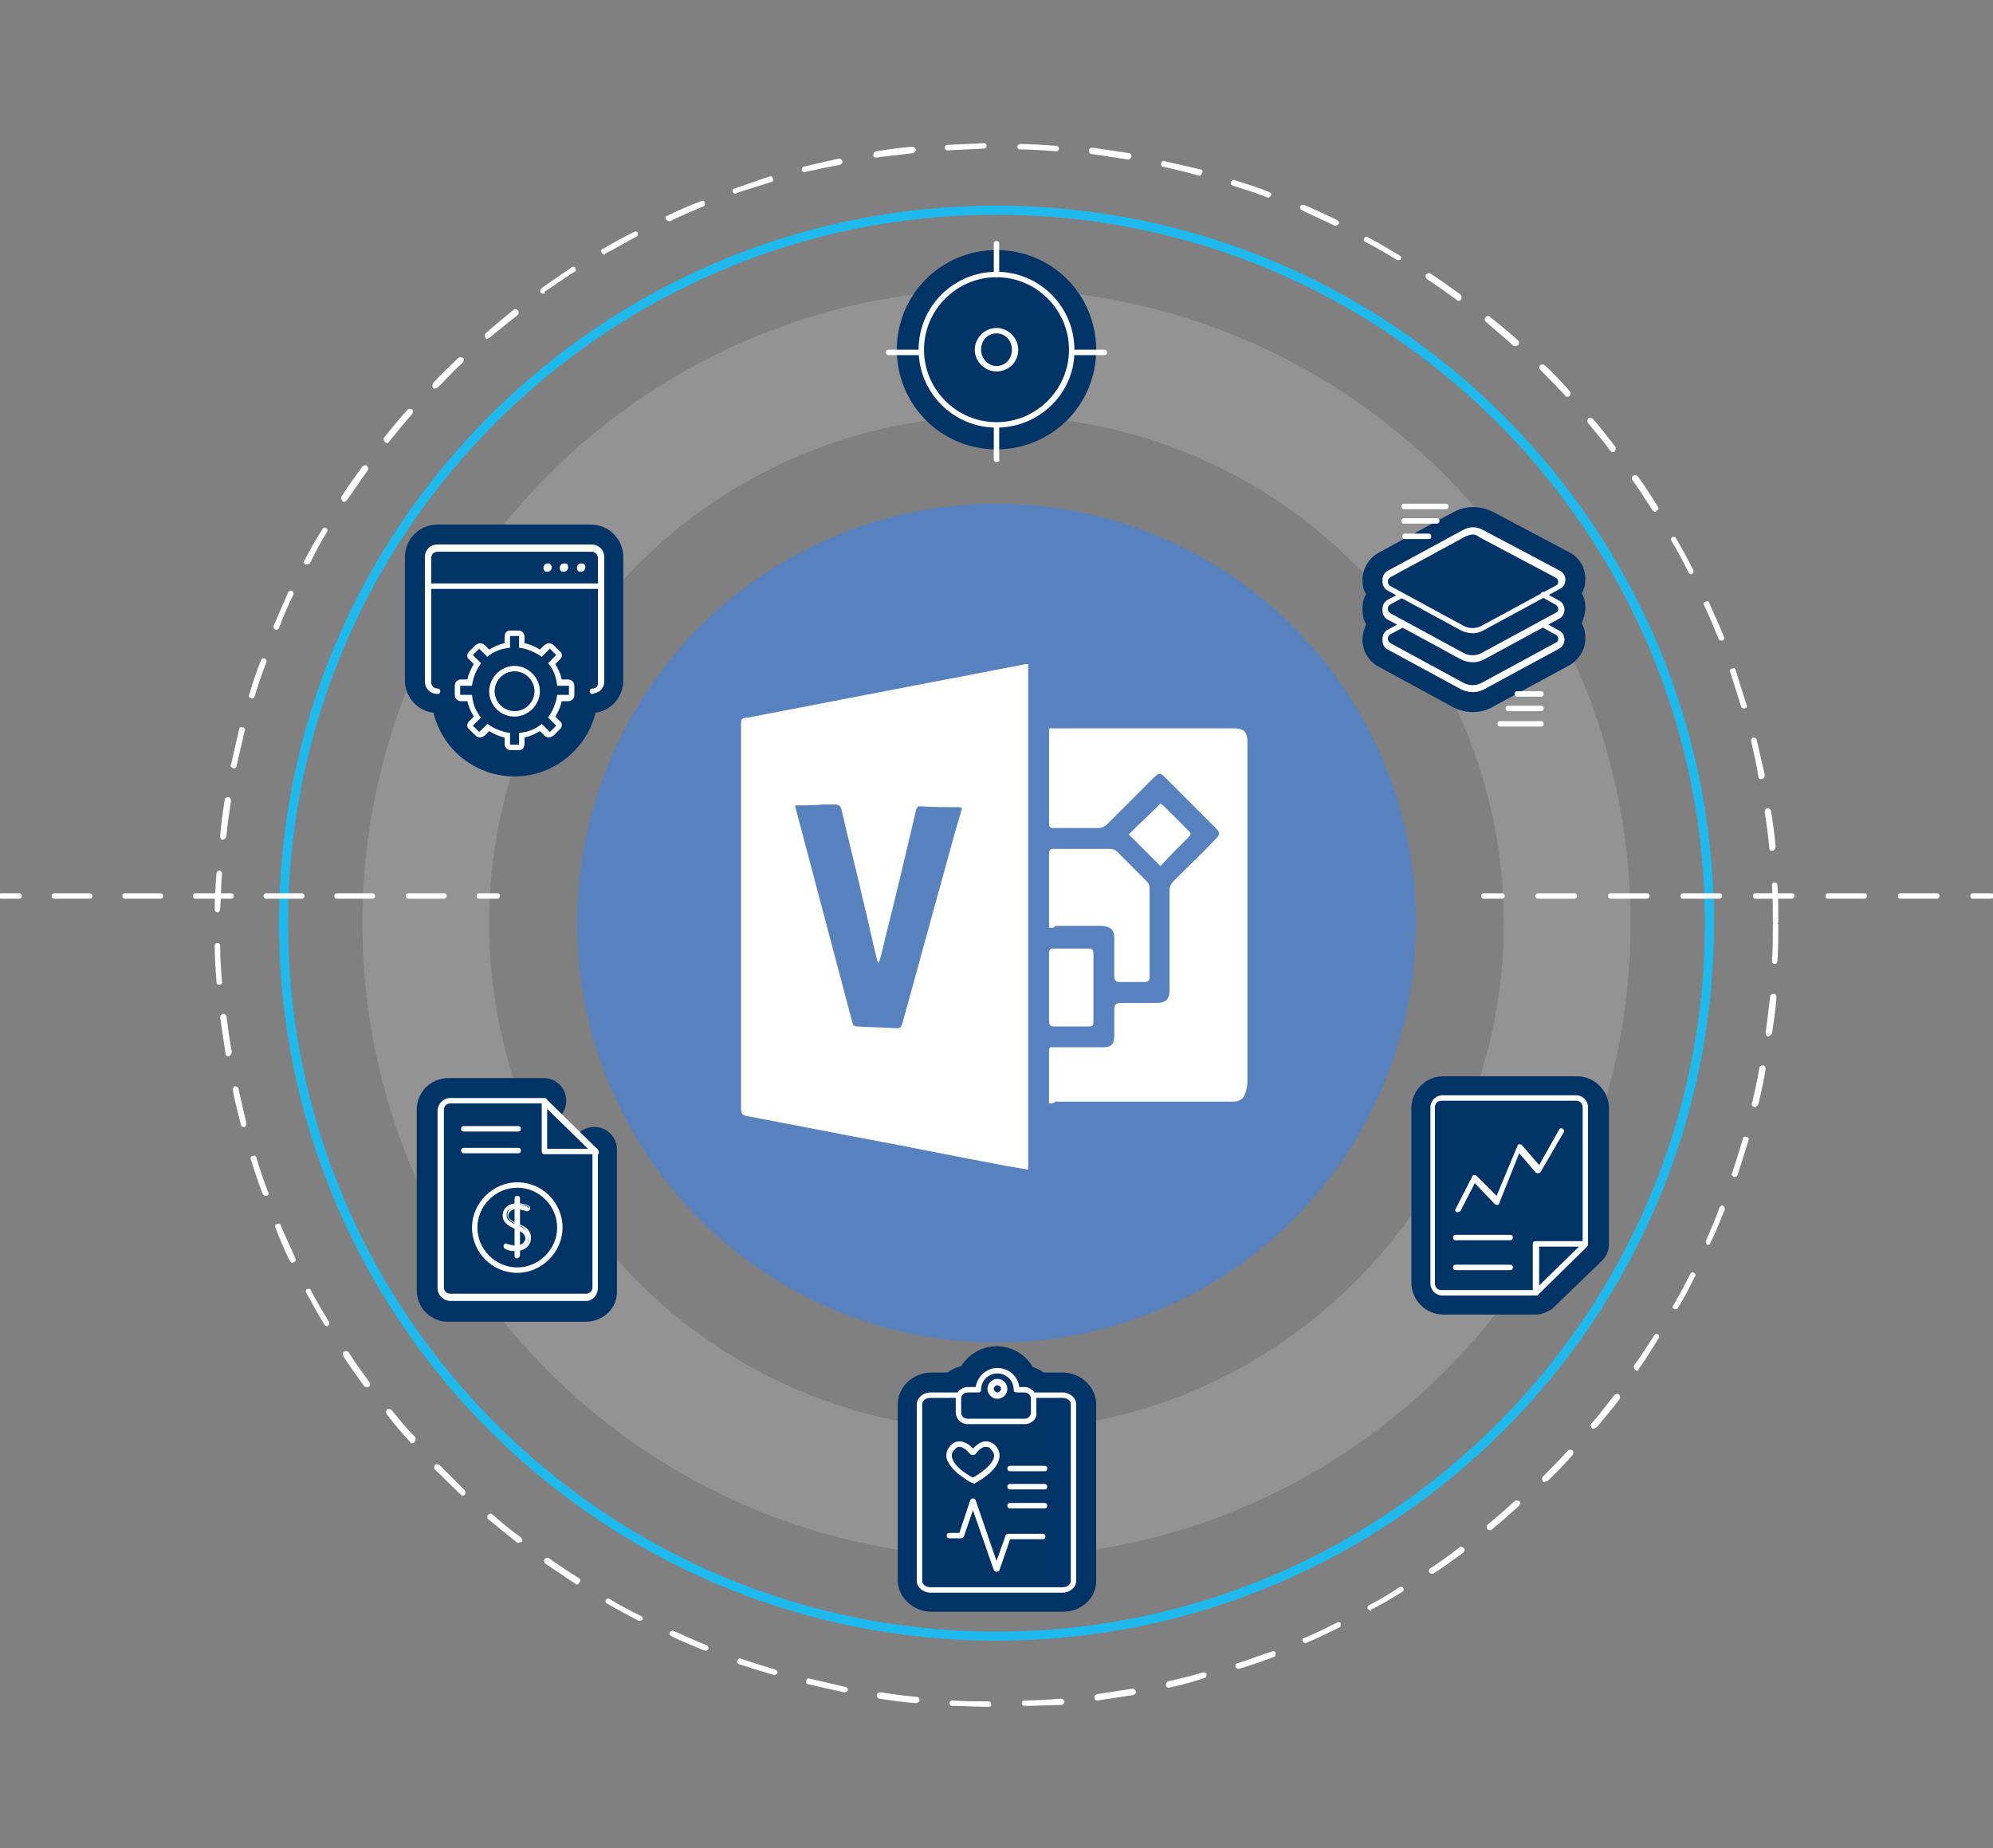
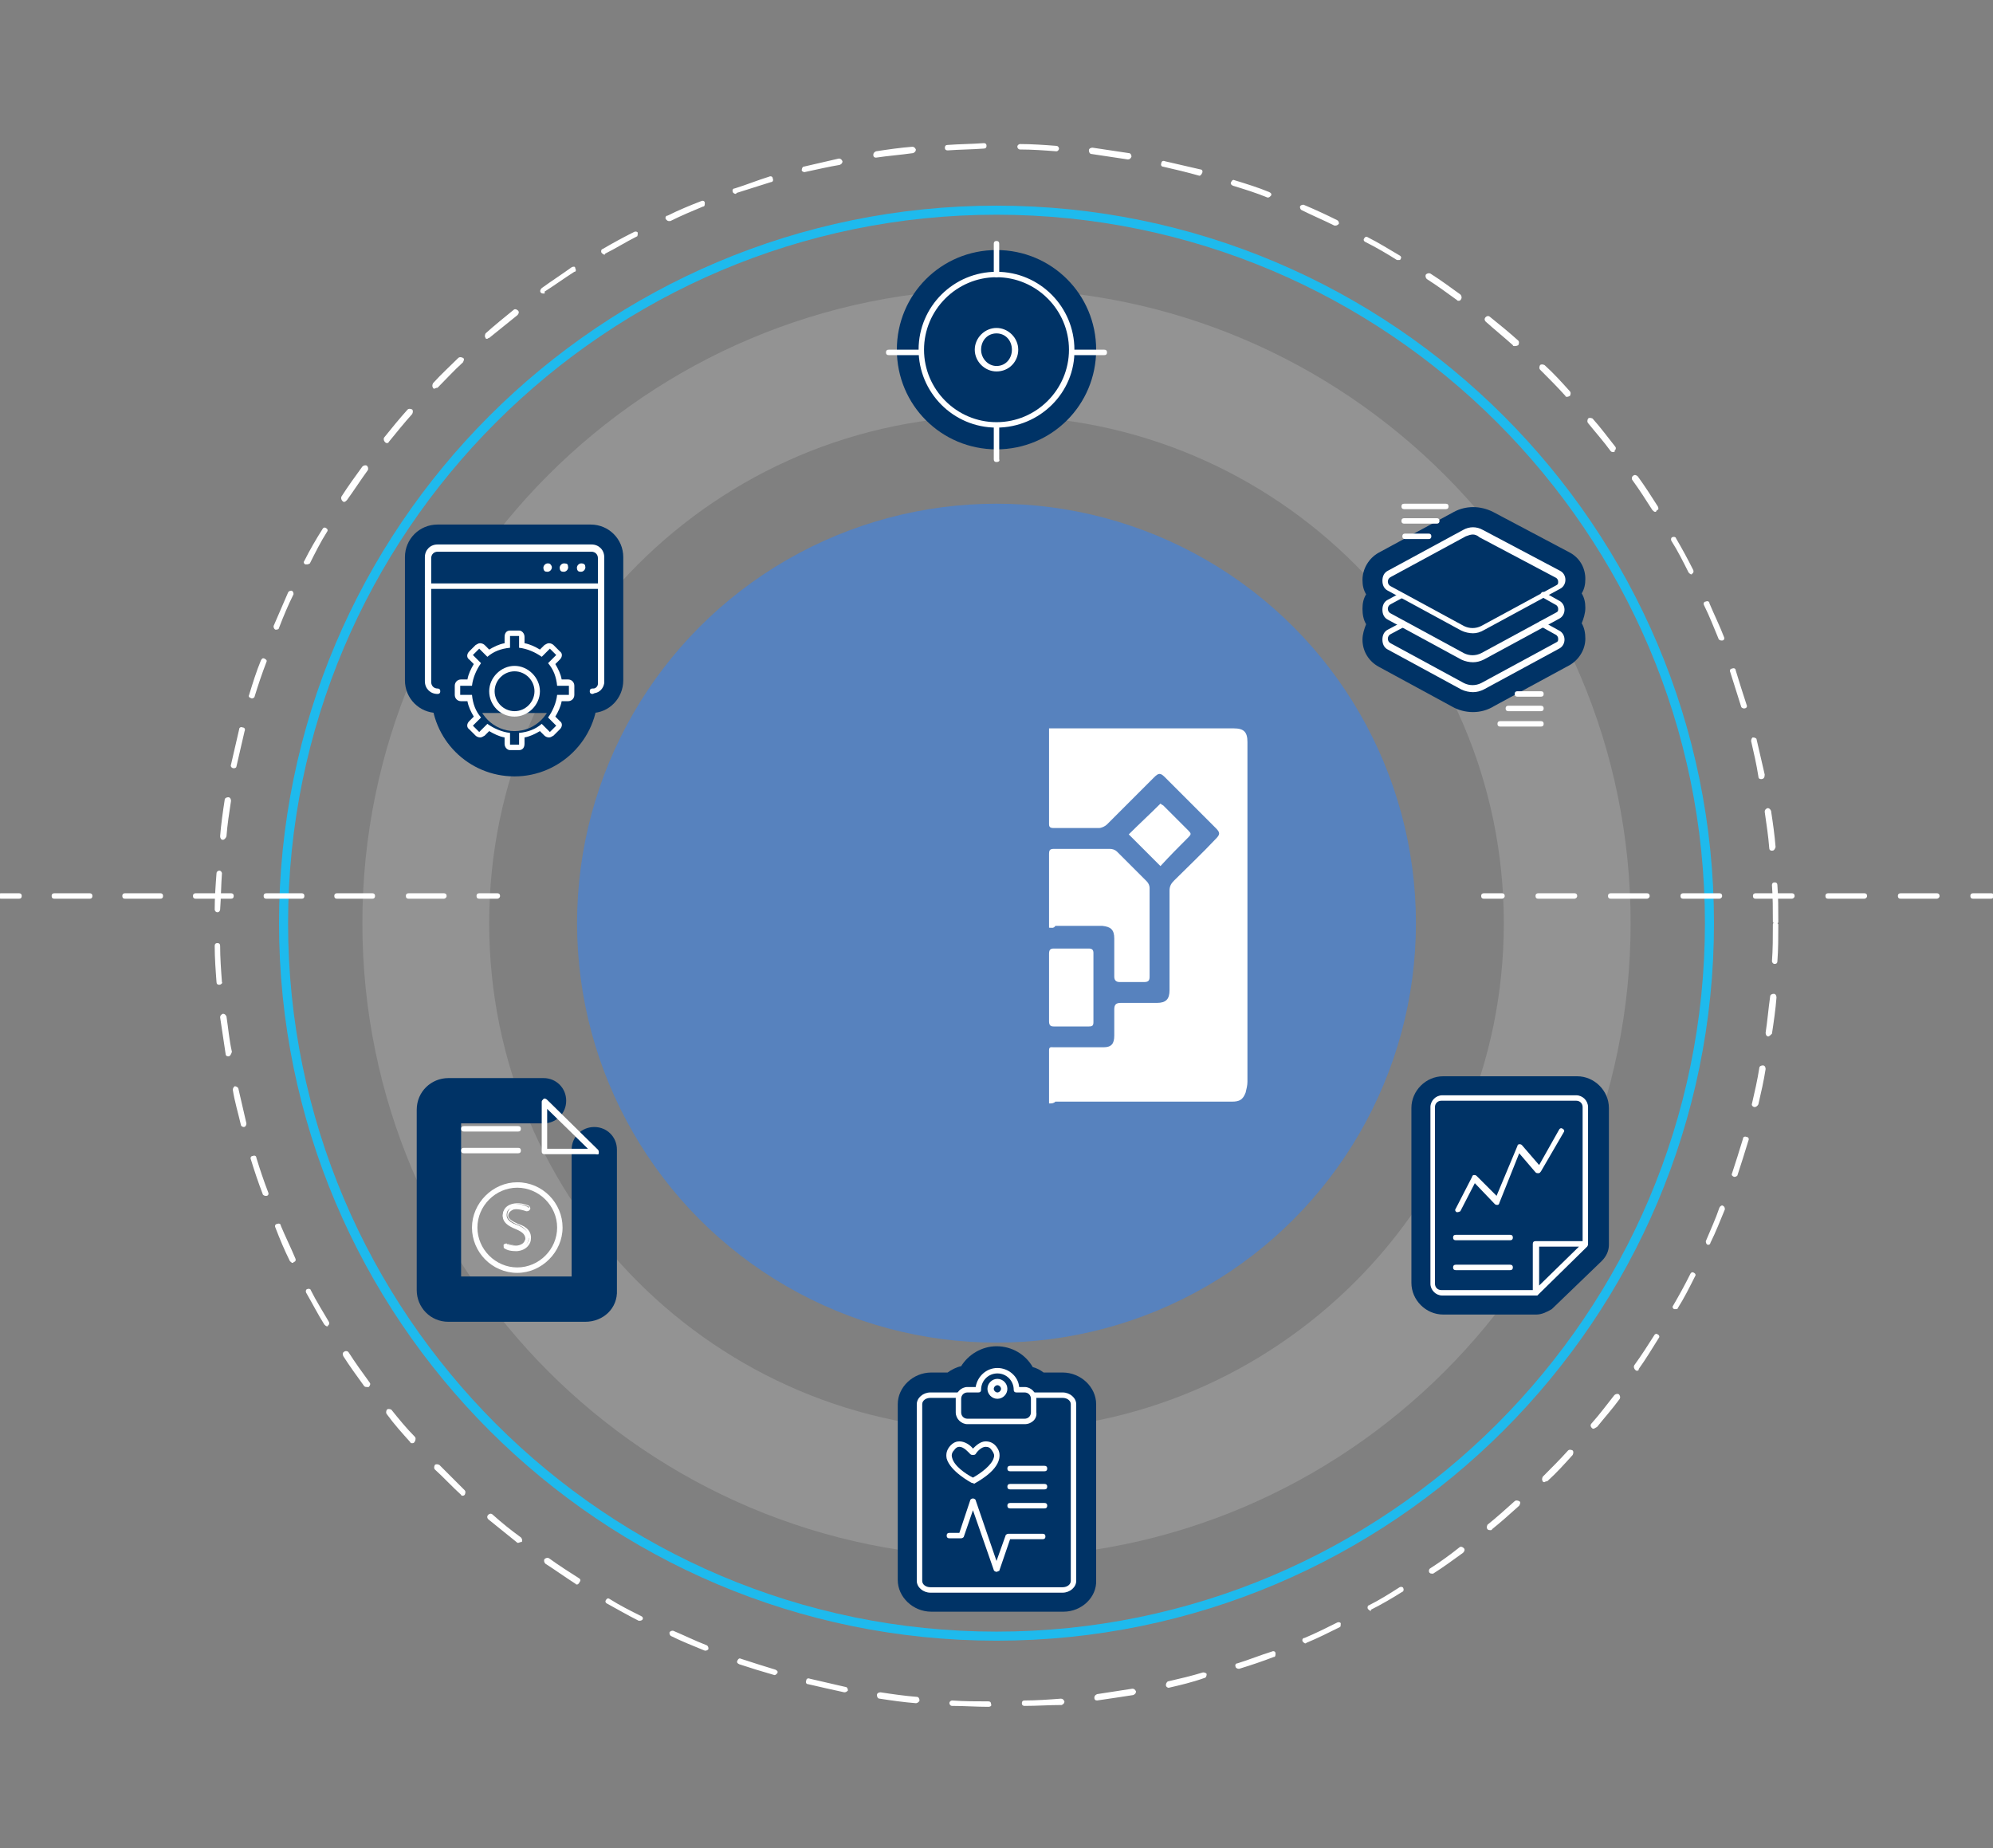
<svg xmlns="http://www.w3.org/2000/svg" xmlns:xlink="http://www.w3.org/1999/xlink" version="1.1" id="Layer_1" x="0px" y="0px" viewBox="0 0 220 204" style="enable-background:new 0 0 220 204;" xml:space="preserve">
  <rect x="0" y="0" width="220" height="204" fill="#808080" stroke="none" />
  <style type="text/css">
	.st0{clip-path:url(#SVGID_2_);}
	.st1{fill:#1EBAED;}
	.st2{fill:#FFFFFF;}
	.st3{opacity:0.15;}
	.st4{opacity:0.5;}
	.st5{fill:#2D83FB;}
	.st6{fill:#003366;}
</style>
  <g>
    <defs>
      <rect id="SVGID_1_" width="220" height="204" />
    </defs>
    <clipPath id="SVGID_2_">
      <use xlink:href="#SVGID_1_" style="overflow:visible;" />
    </clipPath>
    <g class="st0">
      <g>
        <path class="st1" d="M110,181.1c-43.7,0-79.2-35.5-79.2-79.2c0-43.7,35.5-79.2,79.2-79.2s79.2,35.5,79.2,79.2     C189.2,145.6,153.7,181.1,110,181.1z M110,23.7c-43.1,0-78.2,35.1-78.2,78.2s35.1,78.2,78.2,78.2c43.1,0,78.2-35.1,78.2-78.2     S153.1,23.7,110,23.7z" />
      </g>
      <g>
        <g>
          <g>
            <path class="st2" d="M165.8,99.2h-2c-0.2,0-0.3-0.1-0.3-0.3s0.1-0.3,0.3-0.3h2c0.2,0,0.3,0.1,0.3,0.3S165.9,99.2,165.8,99.2z" />
          </g>
          <g>
            <path class="st2" d="M213.8,99.2h-4c-0.2,0-0.3-0.1-0.3-0.3s0.1-0.3,0.3-0.3h4c0.2,0,0.3,0.1,0.3,0.3S213.9,99.2,213.8,99.2z        M205.8,99.2h-4c-0.2,0-0.3-0.1-0.3-0.3s0.1-0.3,0.3-0.3h4c0.2,0,0.3,0.1,0.3,0.3S205.9,99.2,205.8,99.2z M197.8,99.2h-4       c-0.2,0-0.3-0.1-0.3-0.3s0.1-0.3,0.3-0.3h4c0.2,0,0.3,0.1,0.3,0.3S197.9,99.2,197.8,99.2z M189.8,99.2h-4       c-0.2,0-0.3-0.1-0.3-0.3s0.1-0.3,0.3-0.3h4c0.2,0,0.3,0.1,0.3,0.3S189.9,99.2,189.8,99.2z M181.8,99.2h-4       c-0.2,0-0.3-0.1-0.3-0.3s0.1-0.3,0.3-0.3h4c0.2,0,0.3,0.1,0.3,0.3S181.9,99.2,181.8,99.2z M173.8,99.2h-4       c-0.2,0-0.3-0.1-0.3-0.3s0.1-0.3,0.3-0.3h4c0.2,0,0.3,0.1,0.3,0.3S173.9,99.2,173.8,99.2z" />
          </g>
          <g>
            <path class="st2" d="M219.8,99.2h-2c-0.2,0-0.3-0.1-0.3-0.3s0.1-0.3,0.3-0.3h2c0.2,0,0.3,0.1,0.3,0.3S219.9,99.2,219.8,99.2z" />
          </g>
        </g>
        <g>
          <g>
            <path class="st2" d="M2.1,99.2h-2c-0.2,0-0.3-0.1-0.3-0.3s0.1-0.3,0.3-0.3h2c0.2,0,0.3,0.1,0.3,0.3S2.3,99.2,2.1,99.2z" />
          </g>
          <g>
            <path class="st2" d="M49,99.2h-3.9c-0.2,0-0.3-0.1-0.3-0.3s0.1-0.3,0.3-0.3H49c0.2,0,0.3,0.1,0.3,0.3S49.1,99.2,49,99.2z        M41.1,99.2h-3.9c-0.2,0-0.3-0.1-0.3-0.3s0.1-0.3,0.3-0.3h3.9c0.2,0,0.3,0.1,0.3,0.3S41.3,99.2,41.1,99.2z M33.3,99.2h-3.9       c-0.2,0-0.3-0.1-0.3-0.3s0.1-0.3,0.3-0.3h3.9c0.2,0,0.3,0.1,0.3,0.3S33.5,99.2,33.3,99.2z M25.5,99.2h-3.9       c-0.2,0-0.3-0.1-0.3-0.3s0.1-0.3,0.3-0.3h3.9c0.2,0,0.3,0.1,0.3,0.3S25.7,99.2,25.5,99.2z M17.7,99.2h-3.9       c-0.2,0-0.3-0.1-0.3-0.3s0.1-0.3,0.3-0.3h3.9c0.2,0,0.3,0.1,0.3,0.3S17.9,99.2,17.7,99.2z M9.9,99.2H6c-0.2,0-0.3-0.1-0.3-0.3       s0.1-0.3,0.3-0.3h3.9c0.2,0,0.3,0.1,0.3,0.3S10.1,99.2,9.9,99.2z" />
          </g>
          <g>
            <path class="st2" d="M54.9,99.2h-2c-0.2,0-0.3-0.1-0.3-0.3s0.1-0.3,0.3-0.3h2c0.2,0,0.3,0.1,0.3,0.3S55,99.2,54.9,99.2z" />
          </g>
        </g>
        <g>
          <path class="st2" d="M109.1,188.4C109.1,188.4,109.1,188.4,109.1,188.4c-1.3,0-2.7-0.1-4-0.1c-0.2,0-0.3-0.2-0.3-0.3      c0-0.2,0.2-0.3,0.3-0.3c1.3,0.1,2.7,0.1,4,0.1c0.2,0,0.3,0.1,0.3,0.3C109.5,188.3,109.3,188.4,109.1,188.4z M113.1,188.3      c-0.2,0-0.3-0.1-0.3-0.3c0-0.2,0.1-0.3,0.3-0.3c1.3,0,2.7-0.1,4-0.2c0.2,0,0.3,0.1,0.4,0.3c0,0.2-0.1,0.3-0.3,0.4      C115.8,188.2,114.5,188.3,113.1,188.3C113.1,188.3,113.1,188.3,113.1,188.3z M101.1,188C101.1,188,101.1,188,101.1,188      c-1.3-0.1-2.7-0.3-4-0.5c-0.2,0-0.3-0.2-0.3-0.4s0.2-0.3,0.4-0.3c1.3,0.2,2.7,0.4,4,0.5c0.2,0,0.3,0.2,0.3,0.4      C101.5,187.8,101.3,188,101.1,188z M121.1,187.7c-0.2,0-0.3-0.1-0.3-0.3c0-0.2,0.1-0.3,0.3-0.4c1.3-0.2,2.6-0.4,3.9-0.6      c0.2,0,0.3,0.1,0.4,0.3c0,0.2-0.1,0.3-0.3,0.4C123.8,187.3,122.5,187.5,121.1,187.7C121.1,187.7,121.1,187.7,121.1,187.7z       M93.2,186.8C93.2,186.8,93.2,186.8,93.2,186.8c-1.4-0.3-2.7-0.6-4-0.9c-0.2,0-0.3-0.2-0.2-0.4c0-0.2,0.2-0.3,0.4-0.2      c1.3,0.3,2.6,0.6,3.9,0.9c0.2,0,0.3,0.2,0.3,0.4C93.5,186.7,93.4,186.8,93.2,186.8z M129,186.3c-0.1,0-0.3-0.1-0.3-0.3      c0-0.2,0.1-0.3,0.2-0.4c1.3-0.3,2.6-0.6,3.9-1c0.2,0,0.4,0.1,0.4,0.2c0,0.2-0.1,0.4-0.2,0.4C131.6,185.7,130.3,186,129,186.3      C129,186.3,129,186.3,129,186.3z M85.5,184.9C85.4,184.9,85.4,184.8,85.5,184.9c-1.4-0.4-2.7-0.8-3.9-1.2      c-0.2-0.1-0.3-0.2-0.2-0.4c0.1-0.2,0.2-0.3,0.4-0.2c1.2,0.4,2.5,0.8,3.8,1.2c0.2,0.1,0.3,0.2,0.2,0.4      C85.7,184.8,85.6,184.9,85.5,184.9z M136.7,184.2c-0.1,0-0.3-0.1-0.3-0.2c-0.1-0.2,0-0.4,0.2-0.4c1.3-0.4,2.5-0.9,3.8-1.3      c0.2-0.1,0.4,0,0.4,0.2s0,0.4-0.2,0.4c-1.3,0.5-2.5,0.9-3.8,1.3C136.7,184.2,136.7,184.2,136.7,184.2z M77.9,182.2      c0,0-0.1,0-0.1,0c-1.2-0.5-2.5-1-3.7-1.6c-0.2-0.1-0.2-0.3-0.2-0.4c0.1-0.2,0.3-0.2,0.4-0.2c1.2,0.5,2.4,1.1,3.7,1.6      c0.2,0.1,0.2,0.3,0.2,0.4C78.2,182.1,78,182.2,77.9,182.2z M144.1,181.4c-0.1,0-0.2-0.1-0.3-0.2c-0.1-0.2,0-0.4,0.2-0.4      c1.2-0.5,2.4-1.1,3.6-1.7c0.2-0.1,0.4,0,0.4,0.1s0,0.4-0.1,0.4c-1.2,0.6-2.4,1.2-3.6,1.7C144.2,181.3,144.2,181.4,144.1,181.4z       M70.6,178.9c0,0-0.1,0-0.1,0c-1.2-0.6-2.4-1.3-3.5-1.9c-0.2-0.1-0.2-0.3-0.1-0.4c0.1-0.2,0.3-0.2,0.4-0.1      c1.1,0.7,2.3,1.3,3.5,1.9c0.2,0.1,0.2,0.3,0.1,0.4C70.9,178.8,70.8,178.9,70.6,178.9z M151.3,177.8c-0.1,0-0.2-0.1-0.3-0.2      c-0.1-0.2,0-0.4,0.1-0.4c1.2-0.6,2.3-1.3,3.4-2c0.2-0.1,0.4,0,0.4,0.1c0.1,0.2,0,0.4-0.1,0.4c-1.1,0.7-2.3,1.4-3.5,2      C151.4,177.8,151.4,177.8,151.3,177.8z M63.7,174.9c-0.1,0-0.1,0-0.2-0.1c-1.1-0.7-2.2-1.5-3.3-2.2c-0.1-0.1-0.2-0.3-0.1-0.5      c0.1-0.1,0.3-0.2,0.5-0.1c1.1,0.8,2.2,1.5,3.3,2.2c0.2,0.1,0.2,0.3,0.1,0.4C63.9,174.8,63.8,174.9,63.7,174.9z M158.1,173.7      c-0.1,0-0.2,0-0.3-0.1c-0.1-0.1-0.1-0.4,0.1-0.5c1.1-0.7,2.2-1.5,3.2-2.3c0.1-0.1,0.3-0.1,0.5,0.1c0.1,0.1,0.1,0.3-0.1,0.5      c-1.1,0.8-2.2,1.6-3.3,2.3C158.2,173.7,158.2,173.7,158.1,173.7z M57.2,170.3c-0.1,0-0.1,0-0.2-0.1c-1-0.8-2.1-1.7-3.1-2.5      c-0.1-0.1-0.2-0.3,0-0.5c0.1-0.1,0.3-0.2,0.5,0c1,0.9,2,1.7,3.1,2.5c0.1,0.1,0.2,0.3,0.1,0.5C57.4,170.2,57.3,170.3,57.2,170.3z       M164.5,168.9c-0.1,0-0.2,0-0.3-0.1c-0.1-0.1-0.1-0.3,0-0.5c1-0.8,2-1.7,3-2.6c0.1-0.1,0.3-0.1,0.5,0s0.1,0.3,0,0.5      c-1,0.9-2,1.8-3,2.6C164.7,168.9,164.6,168.9,164.5,168.9z M51.1,165.1c-0.1,0-0.2,0-0.2-0.1c-1-0.9-1.9-1.9-2.9-2.8      c-0.1-0.1-0.1-0.3,0-0.5c0.1-0.1,0.3-0.1,0.5,0c0.9,0.9,1.9,1.9,2.8,2.8c0.1,0.1,0.1,0.3,0,0.5C51.3,165,51.2,165.1,51.1,165.1z       M170.5,163.6c-0.1,0-0.2,0-0.2-0.1c-0.1-0.1-0.1-0.3,0-0.5c0.9-0.9,1.9-1.9,2.8-2.9c0.1-0.1,0.3-0.1,0.5,0      c0.1,0.1,0.1,0.3,0,0.5c-0.9,1-1.8,2-2.8,2.9C170.6,163.5,170.5,163.6,170.5,163.6z M45.5,159.3c-0.1,0-0.2,0-0.2-0.1      c-0.9-1-1.8-2-2.6-3.1c-0.1-0.1-0.1-0.3,0-0.5c0.1-0.1,0.3-0.1,0.5,0c0.8,1,1.7,2.1,2.6,3c0.1,0.1,0.1,0.3,0,0.5      C45.7,159.3,45.6,159.3,45.5,159.3z M175.9,157.7c-0.1,0-0.1,0-0.2-0.1c-0.1-0.1-0.2-0.3,0-0.5c0.9-1,1.7-2.1,2.5-3.1      c0.1-0.1,0.3-0.2,0.5-0.1c0.1,0.1,0.2,0.3,0.1,0.5c-0.8,1.1-1.7,2.1-2.5,3.1C176.1,157.6,176,157.7,175.9,157.7z M40.5,153.1      c-0.1,0-0.2,0-0.3-0.1c-0.8-1.1-1.6-2.2-2.3-3.3c-0.1-0.2-0.1-0.4,0.1-0.5c0.1-0.1,0.4-0.1,0.5,0.1c0.7,1.1,1.5,2.2,2.3,3.3      c0.1,0.1,0.1,0.3-0.1,0.5C40.7,153.1,40.6,153.1,40.5,153.1z M180.7,151.3c-0.1,0-0.1,0-0.2-0.1c-0.1-0.1-0.2-0.3-0.1-0.5      c0.8-1.1,1.5-2.2,2.2-3.3c0.1-0.2,0.3-0.2,0.4-0.1c0.2,0.1,0.2,0.3,0.1,0.4c-0.7,1.1-1.4,2.3-2.2,3.4      C180.9,151.3,180.8,151.3,180.7,151.3z M36.1,146.4c-0.1,0-0.2-0.1-0.3-0.2c-0.7-1.1-1.3-2.3-2-3.5c-0.1-0.2,0-0.4,0.1-0.4      c0.2-0.1,0.4,0,0.4,0.1c0.6,1.2,1.3,2.3,2,3.5c0.1,0.2,0,0.4-0.1,0.4C36.2,146.4,36.2,146.4,36.1,146.4z M185,144.5      c-0.1,0-0.1,0-0.2,0c-0.2-0.1-0.2-0.3-0.1-0.4c0.7-1.2,1.3-2.3,1.9-3.5c0.1-0.2,0.3-0.2,0.4-0.1c0.2,0.1,0.2,0.3,0.1,0.4      c-0.6,1.2-1.2,2.4-1.9,3.5C185.2,144.5,185.1,144.5,185,144.5z M32.3,139.4c-0.1,0-0.2-0.1-0.3-0.2c-0.6-1.2-1.1-2.4-1.6-3.7      c-0.1-0.2,0-0.4,0.2-0.4c0.2-0.1,0.4,0,0.4,0.2c0.5,1.2,1.1,2.4,1.6,3.6c0.1,0.2,0,0.4-0.2,0.4      C32.4,139.4,32.4,139.4,32.3,139.4z M188.6,137.4c0,0-0.1,0-0.1,0c-0.2-0.1-0.2-0.3-0.2-0.4c0.5-1.2,1.1-2.5,1.5-3.7      c0.1-0.2,0.3-0.3,0.4-0.2c0.2,0.1,0.2,0.3,0.2,0.4c-0.5,1.2-1,2.5-1.6,3.7C188.8,137.3,188.7,137.4,188.6,137.4z M29.3,132      c-0.1,0-0.3-0.1-0.3-0.2c-0.5-1.3-0.9-2.5-1.3-3.8c-0.1-0.2,0-0.4,0.2-0.4c0.2-0.1,0.4,0,0.4,0.2c0.4,1.3,0.8,2.5,1.3,3.8      c0.1,0.2,0,0.4-0.2,0.4C29.3,132,29.3,132,29.3,132z M191.5,129.9c0,0-0.1,0-0.1,0c-0.2-0.1-0.3-0.2-0.2-0.4      c0.4-1.2,0.8-2.5,1.2-3.8c0-0.2,0.2-0.3,0.4-0.2c0.2,0,0.3,0.2,0.2,0.4c-0.4,1.3-0.8,2.6-1.2,3.8      C191.8,129.8,191.6,129.9,191.5,129.9z M26.9,124.4c-0.1,0-0.3-0.1-0.3-0.2c-0.3-1.3-0.7-2.6-0.9-3.9c0-0.2,0.1-0.3,0.2-0.4      c0.2,0,0.3,0.1,0.4,0.2c0.3,1.3,0.6,2.6,0.9,3.9C27.2,124.2,27.1,124.4,26.9,124.4C26.9,124.4,26.9,124.4,26.9,124.4z       M193.7,122.2C193.7,122.2,193.6,122.2,193.7,122.2c-0.2,0-0.4-0.2-0.3-0.4c0.3-1.3,0.6-2.6,0.8-3.9c0-0.2,0.2-0.3,0.4-0.3      c0.2,0,0.3,0.2,0.3,0.4c-0.2,1.3-0.5,2.6-0.8,3.9C194,122.1,193.8,122.2,193.7,122.2z M25.2,116.6c-0.2,0-0.3-0.1-0.3-0.3      c-0.2-1.3-0.4-2.7-0.6-4c0-0.2,0.1-0.3,0.3-0.4c0.2,0,0.3,0.1,0.4,0.3c0.2,1.3,0.3,2.6,0.6,3.9      C25.5,116.4,25.4,116.6,25.2,116.6C25.2,116.6,25.2,116.6,25.2,116.6z M195.2,114.4C195.2,114.4,195.1,114.4,195.2,114.4      c-0.2,0-0.3-0.2-0.3-0.4c0.2-1.3,0.3-2.6,0.5-4c0-0.2,0.2-0.3,0.4-0.3c0.2,0,0.3,0.2,0.3,0.4c-0.1,1.3-0.3,2.7-0.5,4      C195.5,114.2,195.3,114.4,195.2,114.4z M24.2,108.7c-0.2,0-0.3-0.1-0.3-0.3c-0.1-1.3-0.2-2.7-0.2-4c0-0.2,0.1-0.3,0.3-0.3      c0.2,0,0.3,0.1,0.3,0.3c0,1.3,0.1,2.7,0.2,4C24.6,108.5,24.4,108.7,24.2,108.7C24.2,108.7,24.2,108.7,24.2,108.7z M195.9,106.4      C195.9,106.4,195.9,106.4,195.9,106.4c-0.2,0-0.3-0.2-0.3-0.3c0.1-1.3,0.1-2.7,0.1-4c0-0.1,0-0.2,0.1-0.2      c-0.1-0.1-0.1-0.1-0.1-0.2c0-1.3,0-2.7-0.1-4c0-0.2,0.1-0.3,0.3-0.3c0.2,0,0.3,0.1,0.3,0.3c0.1,1.3,0.1,2.7,0.1,4      c0,0.1,0,0.2-0.1,0.2c0.1,0.1,0.1,0.1,0.1,0.2c0,1.3,0,2.7-0.1,4C196.2,106.3,196.1,106.4,195.9,106.4z M24,100.7      C24,100.7,24,100.7,24,100.7c-0.2,0-0.3-0.2-0.3-0.3c0-1.3,0.1-2.7,0.2-4c0-0.2,0.2-0.3,0.3-0.3c0.2,0,0.3,0.2,0.3,0.3      c-0.1,1.3-0.1,2.7-0.2,4C24.3,100.5,24.2,100.7,24,100.7z M195.6,93.9c-0.2,0-0.3-0.1-0.3-0.3c-0.1-1.3-0.3-2.6-0.5-4      c0-0.2,0.1-0.3,0.3-0.4c0.2,0,0.3,0.1,0.4,0.3c0.2,1.3,0.4,2.7,0.5,4C195.9,93.8,195.8,93.9,195.6,93.9      C195.6,93.9,195.6,93.9,195.6,93.9z M24.6,92.7C24.5,92.7,24.5,92.7,24.6,92.7c-0.2,0-0.3-0.2-0.3-0.4c0.1-1.3,0.3-2.7,0.5-4      c0-0.2,0.2-0.3,0.4-0.3c0.2,0,0.3,0.2,0.3,0.4c-0.2,1.3-0.4,2.6-0.5,3.9C24.9,92.6,24.7,92.7,24.6,92.7z M194.4,86      c-0.2,0-0.3-0.1-0.3-0.3c-0.2-1.3-0.5-2.6-0.8-3.9c0-0.2,0.1-0.4,0.2-0.4c0.2,0,0.4,0.1,0.4,0.2c0.3,1.3,0.6,2.6,0.9,3.9      C194.8,85.8,194.7,86,194.4,86C194.5,86,194.4,86,194.4,86z M25.8,84.8C25.8,84.8,25.8,84.8,25.8,84.8c-0.2,0-0.4-0.2-0.3-0.4      c0.3-1.3,0.6-2.6,0.9-3.9c0-0.2,0.2-0.3,0.4-0.2c0.2,0,0.3,0.2,0.2,0.4c-0.3,1.3-0.6,2.6-0.9,3.9C26.1,84.7,26,84.8,25.8,84.8z       M192.5,78.2c-0.1,0-0.3-0.1-0.3-0.2c-0.4-1.3-0.8-2.5-1.2-3.8c-0.1-0.2,0-0.4,0.2-0.4c0.2-0.1,0.4,0,0.4,0.2      c0.4,1.3,0.8,2.6,1.2,3.8C192.9,78,192.8,78.2,192.5,78.2C192.6,78.2,192.6,78.2,192.5,78.2z M27.8,77.1      C27.8,77.1,27.7,77.1,27.8,77.1c-0.3-0.1-0.4-0.2-0.3-0.4c0.4-1.3,0.8-2.6,1.3-3.8c0.1-0.2,0.2-0.3,0.4-0.2      c0.2,0.1,0.3,0.2,0.2,0.4c-0.5,1.3-0.9,2.5-1.3,3.8C28.1,77,27.9,77.1,27.8,77.1z M190,70.7c-0.1,0-0.3-0.1-0.3-0.2      c-0.5-1.2-1-2.5-1.6-3.7c-0.1-0.2,0-0.4,0.2-0.4c0.2-0.1,0.4,0,0.4,0.2c0.5,1.2,1.1,2.4,1.6,3.7c0.1,0.2,0,0.4-0.2,0.4      C190,70.7,190,70.7,190,70.7z M30.5,69.5c0,0-0.1,0-0.1,0c-0.2-0.1-0.2-0.3-0.2-0.4c0.5-1.2,1.1-2.5,1.6-3.7      c0.1-0.2,0.3-0.2,0.4-0.2c0.2,0.1,0.2,0.3,0.2,0.4c-0.6,1.2-1.1,2.4-1.6,3.7C30.8,69.4,30.7,69.5,30.5,69.5z M186.7,63.4      c-0.1,0-0.2-0.1-0.3-0.2c-0.6-1.2-1.2-2.4-1.9-3.5c-0.1-0.2,0-0.4,0.1-0.4c0.2-0.1,0.4,0,0.4,0.1c0.7,1.2,1.3,2.3,1.9,3.5      c0.1,0.2,0,0.4-0.1,0.4C186.8,63.4,186.7,63.4,186.7,63.4z M33.9,62.3c-0.1,0-0.1,0-0.2,0c-0.2-0.1-0.2-0.3-0.1-0.4      c0.6-1.2,1.3-2.4,2-3.5c0.1-0.2,0.3-0.2,0.4-0.1c0.2,0.1,0.2,0.3,0.1,0.4c-0.7,1.1-1.3,2.3-1.9,3.5C34.2,62.2,34,62.3,33.9,62.3      z M182.7,56.5c-0.1,0-0.2-0.1-0.3-0.2c-0.7-1.1-1.4-2.2-2.2-3.3c-0.1-0.1-0.1-0.4,0.1-0.5c0.1-0.1,0.3-0.1,0.5,0.1      c0.8,1.1,1.5,2.2,2.2,3.3c0.1,0.2,0.1,0.4-0.1,0.4C182.8,56.5,182.8,56.5,182.7,56.5z M38,55.4c-0.1,0-0.1,0-0.2-0.1      c-0.1-0.1-0.2-0.3-0.1-0.5c0.7-1.1,1.5-2.2,2.3-3.3c0.1-0.1,0.3-0.2,0.5-0.1c0.1,0.1,0.2,0.3,0.1,0.5c-0.8,1.1-1.5,2.2-2.3,3.3      C38.2,55.3,38.1,55.4,38,55.4z M178.1,49.9c-0.1,0-0.2,0-0.3-0.1c-0.8-1.1-1.7-2.1-2.5-3.1c-0.1-0.1-0.1-0.3,0-0.5      c0.1-0.1,0.3-0.1,0.5,0c0.9,1,1.7,2.1,2.5,3.1c0.1,0.1,0.1,0.3-0.1,0.5C178.3,49.9,178.2,49.9,178.1,49.9z M42.7,48.9      c-0.1,0-0.1,0-0.2-0.1c-0.1-0.1-0.2-0.3-0.1-0.5c0.8-1,1.7-2.1,2.6-3.1c0.1-0.1,0.3-0.1,0.5,0c0.1,0.1,0.1,0.3,0,0.5      c-0.9,1-1.7,2-2.6,3.1C42.9,48.9,42.8,48.9,42.7,48.9z M173,43.8c-0.1,0-0.2,0-0.2-0.1c-0.9-1-1.8-1.9-2.8-2.9      c-0.1-0.1-0.1-0.3,0-0.5c0.1-0.1,0.3-0.1,0.5,0c1,0.9,1.9,1.9,2.8,2.9c0.1,0.1,0.1,0.3,0,0.5C173.1,43.8,173,43.8,173,43.8z       M48,42.9c-0.1,0-0.2,0-0.2-0.1c-0.1-0.1-0.1-0.3,0-0.5c0.9-1,1.9-1.9,2.8-2.8c0.1-0.1,0.3-0.1,0.5,0s0.1,0.3,0,0.5      c-1,0.9-1.9,1.9-2.8,2.8C48.1,42.8,48,42.9,48,42.9z M167.2,38.2c-0.1,0-0.2,0-0.2-0.1c-1-0.9-2-1.7-3-2.6      c-0.1-0.1-0.2-0.3,0-0.5c0.1-0.1,0.3-0.2,0.5,0c1,0.8,2.1,1.7,3.1,2.6c0.1,0.1,0.1,0.3,0,0.5C167.4,38.2,167.3,38.2,167.2,38.2z       M53.8,37.4c-0.1,0-0.2,0-0.2-0.1c-0.1-0.1-0.1-0.3,0-0.5c1-0.9,2-1.7,3.1-2.6c0.1-0.1,0.3-0.1,0.5,0.1c0.1,0.1,0.1,0.3-0.1,0.5      c-1,0.8-2.1,1.7-3.1,2.5C53.9,37.3,53.8,37.4,53.8,37.4z M161,33.2c-0.1,0-0.1,0-0.2-0.1c-1.1-0.8-2.2-1.6-3.3-2.3      c-0.1-0.1-0.2-0.3-0.1-0.5c0.1-0.1,0.3-0.2,0.5-0.1c1.1,0.7,2.2,1.5,3.3,2.3c0.1,0.1,0.2,0.3,0.1,0.5      C161.2,33.2,161.1,33.2,161,33.2z M60,32.4c-0.1,0-0.2,0-0.3-0.1c-0.1-0.1-0.1-0.3,0.1-0.5c1.1-0.8,2.2-1.5,3.3-2.3      c0.2-0.1,0.4-0.1,0.4,0.1c0.1,0.2,0.1,0.4-0.1,0.4c-1.1,0.7-2.2,1.5-3.3,2.2C60.2,32.4,60.1,32.4,60,32.4z M154.4,28.7      c-0.1,0-0.1,0-0.2,0c-1.1-0.7-2.3-1.4-3.5-2c-0.2-0.1-0.2-0.3-0.1-0.4c0.1-0.2,0.3-0.2,0.4-0.1c1.2,0.6,2.3,1.3,3.5,2      c0.2,0.1,0.2,0.3,0.1,0.4C154.6,28.7,154.5,28.7,154.4,28.7z M66.7,28.1c-0.1,0-0.2-0.1-0.3-0.2c-0.1-0.2,0-0.4,0.1-0.4      c1.2-0.7,2.3-1.3,3.5-1.9c0.2-0.1,0.4,0,0.4,0.1s0,0.4-0.1,0.4c-1.2,0.6-2.3,1.3-3.5,1.9C66.8,28.1,66.8,28.1,66.7,28.1z       M147.4,24.9c0,0-0.1,0-0.1,0c-1.2-0.6-2.4-1.1-3.6-1.7c-0.2-0.1-0.2-0.3-0.2-0.4c0.1-0.2,0.3-0.2,0.4-0.2      c1.2,0.5,2.5,1.1,3.7,1.7c0.2,0.1,0.2,0.3,0.2,0.4C147.6,24.9,147.5,24.9,147.4,24.9z M73.8,24.4c-0.1,0-0.2-0.1-0.3-0.2      c-0.1-0.2,0-0.4,0.2-0.4c1.2-0.6,2.4-1.1,3.7-1.6c0.2-0.1,0.4,0,0.4,0.2s0,0.4-0.2,0.4c-1.2,0.5-2.4,1-3.6,1.6      C73.9,24.4,73.9,24.4,73.8,24.4z M140,21.8c0,0-0.1,0-0.1,0c-1.2-0.5-2.5-0.9-3.8-1.3c-0.2-0.1-0.3-0.2-0.2-0.4      c0.1-0.2,0.2-0.3,0.4-0.2c1.3,0.4,2.6,0.8,3.8,1.3c0.2,0.1,0.3,0.2,0.2,0.4C140.2,21.7,140.1,21.8,140,21.8z M81.2,21.4      c-0.1,0-0.3-0.1-0.3-0.2c-0.1-0.2,0-0.4,0.2-0.4c1.3-0.4,2.5-0.9,3.8-1.3c0.2-0.1,0.4,0,0.4,0.2c0.1,0.2,0,0.4-0.2,0.4      c-1.3,0.4-2.5,0.8-3.8,1.2C81.3,21.4,81.2,21.4,81.2,21.4z M132.4,19.4C132.3,19.4,132.3,19.4,132.4,19.4c-1.4-0.4-2.7-0.7-4-1      c-0.2,0-0.3-0.2-0.2-0.4c0-0.2,0.2-0.3,0.4-0.2c1.3,0.3,2.6,0.6,3.9,0.9c0.2,0,0.3,0.2,0.2,0.4      C132.6,19.3,132.5,19.4,132.4,19.4z M88.8,19c-0.1,0-0.3-0.1-0.3-0.2c0-0.2,0.1-0.4,0.2-0.4c1.3-0.3,2.6-0.6,3.9-0.9      c0.2,0,0.3,0.1,0.4,0.3c0,0.2-0.1,0.3-0.3,0.4C91.5,18.4,90.2,18.7,88.8,19C88.9,19,88.9,19,88.8,19z M124.5,17.6      C124.5,17.6,124.5,17.6,124.5,17.6c-1.3-0.2-2.7-0.4-4-0.6c-0.2,0-0.3-0.2-0.3-0.4c0-0.2,0.2-0.3,0.4-0.3c1.3,0.2,2.7,0.4,4,0.6      c0.2,0,0.3,0.2,0.3,0.4C124.8,17.5,124.7,17.6,124.5,17.6z M96.7,17.4c-0.2,0-0.3-0.1-0.3-0.3c0-0.2,0.1-0.3,0.3-0.4      c1.3-0.2,2.7-0.4,4-0.5c0.2,0,0.3,0.1,0.4,0.3c0,0.2-0.1,0.3-0.3,0.4C99.4,17.1,98,17.2,96.7,17.4      C96.7,17.4,96.7,17.4,96.7,17.4z M116.6,16.7C116.6,16.7,116.6,16.7,116.6,16.7c-1.3-0.1-2.7-0.2-4-0.2c-0.2,0-0.3-0.2-0.3-0.3      c0-0.2,0.2-0.3,0.3-0.3c1.3,0,2.7,0.1,4,0.2c0.2,0,0.3,0.2,0.3,0.3C116.9,16.5,116.8,16.7,116.6,16.7z M104.6,16.6      c-0.2,0-0.3-0.1-0.3-0.3c0-0.2,0.1-0.3,0.3-0.3c1.3-0.1,2.7-0.1,4-0.2c0.2,0,0.3,0.1,0.3,0.3c0,0.2-0.1,0.3-0.3,0.3      C107.3,16.5,106,16.5,104.6,16.6C104.6,16.6,104.6,16.6,104.6,16.6z" />
        </g>
      </g>
      <g class="st3">
        <path class="st2" d="M110,171.9c-38.6,0-70-31.4-70-70c0-38.6,31.4-70,70-70s70,31.4,70,70C180,140.5,148.6,171.9,110,171.9z      M110,45.9c-30.9,0-56,25.1-56,56s25.1,56,56,56c30.9,0,56-25.1,56-56S140.9,45.9,110,45.9z" />
      </g>
      <g class="st4">
        <circle class="st5" cx="110" cy="101.9" r="46.3" />
      </g>
      <g id="yOhwiC_1_">
        <g>
          <g>
-             <path class="st2" d="M113.5,73.3c0,18.6,0,37.2,0,55.8c-0.8-0.1-1.6-0.3-2.4-0.4c-5.4-1-10.7-2.1-16.1-3.1       c-4.2-0.8-8.3-1.6-12.5-2.4c-0.6-0.1-0.7-0.3-0.7-0.9c0-3.8,0-7.6,0-11.4c0-10.3,0-20.5,0-30.8c0-0.8,0-0.8,0.8-0.9       c7.3-1.4,14.5-2.8,21.8-4.2c2.8-0.5,5.6-1.1,8.4-1.6C113.1,73.3,113.3,73.3,113.5,73.3z M87.8,88.9c0,0.1,0,0.2,0,0.2       c2.1,7.9,4.2,15.9,6.3,23.8c0.1,0.3,0.2,0.4,0.5,0.4c1.5,0.1,2.9,0.1,4.4,0.2c0.4,0,0.5-0.2,0.6-0.5c1.9-6.9,3.8-13.8,5.7-20.7       c0.3-1,0.6-2.1,0.9-3.1c-0.1,0-0.2-0.1-0.2-0.1c-1.5,0-2.9,0-4.4-0.1c-0.4,0-0.4,0.2-0.5,0.5c-1.1,4.7-2.2,9.4-3.4,14.1       c-0.2,0.9-0.4,1.8-0.7,2.7c-0.1-0.1-0.2-0.3-0.2-0.4c-0.5-2-0.9-4-1.4-6c-0.8-3.5-1.7-7-2.5-10.5c-0.1-0.4-0.3-0.6-0.7-0.6       c-0.4,0-0.9,0-1.3,0C89.8,88.9,88.8,88.9,87.8,88.9z" />
-           </g>
+             </g>
          <g>
            <path class="st2" d="M115.8,121.8c0-2,0-3.9,0-5.9c0-0.4,0.3-0.3,0.5-0.3c1.2,0,2.5,0,3.7,0c0.6,0,1.2,0,1.8,0       c0.9,0,1.2-0.4,1.2-1.3c0-1,0-1.9,0-2.9c0-0.5,0.2-0.7,0.7-0.7c1.3,0,2.7,0,4,0c1,0,1.4-0.4,1.4-1.4c0-3.7,0-7.3,0-11       c0-0.5,0.2-0.8,0.5-1.1c1.5-1.5,3.1-3,4.6-4.6c0.5-0.5,0.5-0.7,0-1.2c-1.9-1.9-3.7-3.7-5.6-5.6c-0.5-0.5-0.7-0.5-1.2,0       c-1.7,1.7-3.5,3.5-5.2,5.2c-0.2,0.2-0.6,0.4-0.9,0.4c-1.6,0-3.2,0-4.9,0c-0.3,0-0.6,0-0.6-0.4c0-3.5,0-6.9,0-10.4       c0-0.1,0-0.1,0-0.2c0.2,0,0.4,0,0.7,0c6.6,0,13.2,0,19.7,0c1.1,0,1.5,0.4,1.5,1.5c0,7.7,0,15.5,0,23.2c0,4.8,0,9.5,0,14.3       c0,0.4-0.1,0.8-0.2,1.2c-0.3,0.8-0.7,1-1.5,1c-6.5,0-13,0-19.5,0C116.3,121.8,116.1,121.8,115.8,121.8z" />
          </g>
          <g>
            <path class="st2" d="M115.8,102.4c0-0.3,0-0.7,0-1c0-2.4,0-4.7,0-7.1c0-0.5,0.1-0.6,0.6-0.6c2,0,4.1,0,6.1,0       c0.3,0,0.6,0.1,0.8,0.3c1.1,1.1,2.2,2.2,3.3,3.3c0.2,0.2,0.3,0.5,0.3,0.7c0,3.3,0,6.5,0,9.8c0,0.4-0.1,0.6-0.6,0.6       c-0.9,0-1.8,0-2.7,0c-0.4,0-0.6-0.2-0.6-0.6c0-1.4,0-2.8,0-4.2c0-1-0.4-1.3-1.3-1.4c-1.7,0-3.5,0-5.2,0       C116.3,102.5,116.1,102.4,115.8,102.4z" />
          </g>
          <g>
            <path class="st2" d="M115.8,109c0-1.2,0-2.5,0-3.7c0-0.4,0.1-0.6,0.5-0.6c1.3,0,2.6,0,3.9,0c0.4,0,0.5,0.2,0.5,0.5       c0,2.5,0,5.1,0,7.6c0,0.4-0.1,0.5-0.5,0.5c-1.3,0-2.6,0-3.9,0c-0.4,0-0.5-0.2-0.5-0.6C115.8,111.6,115.8,110.3,115.8,109z" />
          </g>
          <g>
            <path class="st2" d="M128.1,95.6c-1.2-1.2-2.3-2.3-3.5-3.5c1.1-1.1,2.3-2.2,3.5-3.4c0,0,0.1,0.1,0.3,0.2       c0.9,0.9,1.9,1.9,2.8,2.8c0.3,0.3,0.3,0.4,0,0.7C130.1,93.5,129.1,94.5,128.1,95.6z" />
          </g>
        </g>
      </g>
      <g>
        <g>
          <path class="st6" d="M169.6,142.6h-10.3c-0.6,0-1-0.5-1-1v-19.3c0-0.6,0.5-1,1-1h14.8c0.6,0,1,0.5,1,1v15.1L169.6,142.6z" />
          <path class="st6" d="M169.6,145.1h-10.3c-1.9,0-3.5-1.6-3.5-3.5v-19.3c0-1.9,1.6-3.5,3.5-3.5h14.8c1.9,0,3.5,1.6,3.5,3.5v15.1      c0,0.7-0.3,1.3-0.8,1.8l-5.5,5.3C170.8,144.8,170.2,145.1,169.6,145.1z M160.8,140.1h7.8l4-3.8v-12.5h-11.8V140.1z" />
        </g>
        <g>
          <path class="st2" d="M160.9,133.8c0,0-0.1,0-0.1,0c-0.2-0.1-0.2-0.3-0.1-0.4l1.8-3.5c0-0.1,0.1-0.2,0.2-0.2c0.1,0,0.2,0,0.3,0.1      l2.2,2.2l2.3-5.5c0-0.1,0.1-0.2,0.2-0.2c0.1,0,0.2,0,0.3,0.1l1.9,2.2l2.2-3.9c0.1-0.2,0.3-0.2,0.4-0.1c0.2,0.1,0.2,0.3,0.1,0.4      l-2.5,4.3c-0.1,0.1-0.1,0.2-0.3,0.2c-0.1,0-0.2,0-0.3-0.1l-1.8-2.1l-2.2,5.5c0,0.1-0.1,0.2-0.2,0.2c-0.1,0-0.2,0-0.3-0.1      l-2.2-2.3l-1.6,3.1C161.2,133.7,161,133.8,160.9,133.8z" />
        </g>
        <g>
          <path class="st2" d="M166.7,136.9h-6c-0.2,0-0.3-0.1-0.3-0.3s0.1-0.3,0.3-0.3h6c0.2,0,0.3,0.1,0.3,0.3S166.9,136.9,166.7,136.9z      " />
        </g>
        <g>
          <path class="st2" d="M166.7,140.2h-6c-0.2,0-0.3-0.1-0.3-0.3s0.1-0.3,0.3-0.3h6c0.2,0,0.3,0.1,0.3,0.3S166.9,140.2,166.7,140.2z      " />
        </g>
        <g>
          <path class="st2" d="M169.5,143h-10.3c-0.7,0-1.3-0.6-1.3-1.3v-19.5c0-0.7,0.6-1.3,1.3-1.3H174c0.7,0,1.3,0.6,1.3,1.3v15      c0,0.2-0.1,0.3-0.3,0.3s-0.3-0.1-0.3-0.3v-15c0-0.4-0.3-0.7-0.7-0.7h-14.9c-0.4,0-0.7,0.3-0.7,0.7v19.5c0,0.4,0.3,0.7,0.7,0.7      h10.3c0.2,0,0.3,0.1,0.3,0.3S169.7,143,169.5,143z" />
        </g>
        <g>
          <path class="st2" d="M169.5,143c0,0-0.1,0-0.1,0c-0.1-0.1-0.2-0.2-0.2-0.3v-5.4c0-0.2,0.1-0.3,0.3-0.3h5.5      c0.1,0,0.3,0.1,0.3,0.2s0,0.3-0.1,0.4l-5.5,5.4C169.7,143,169.6,143,169.5,143z M169.9,137.6v4.3l4.4-4.3H169.9z" />
        </g>
      </g>
      <g>
        <g>
          <g>
            <g>
              <path class="st6" d="M65.3,76.2H48.3c-0.6,0-1.1-0.5-1.1-1.1V61.5c0-0.6,0.5-1.1,1.1-1.1h16.9c0.6,0,1.1,0.5,1.1,1.1v13.6        C66.3,75.7,65.9,76.2,65.3,76.2z" />
              <path class="st6" d="M65.3,78.7H48.3c-2,0-3.6-1.6-3.6-3.6V61.5c0-2,1.6-3.6,3.6-3.6h16.9c2,0,3.6,1.6,3.6,3.6v13.6        C68.8,77.1,67.2,78.7,65.3,78.7z M49.7,73.7h14.1V62.9H49.7V73.7z" />
            </g>
          </g>
          <g>
-             <circle class="st6" cx="56.8" cy="76.5" r="6.7" />
            <path class="st6" d="M56.8,85.7c-5.1,0-9.2-4.1-9.2-9.2s4.1-9.2,9.2-9.2s9.2,4.1,9.2,9.2S61.8,85.7,56.8,85.7z M56.8,72.3       c-2.3,0-4.2,1.9-4.2,4.2s1.9,4.2,4.2,4.2s4.2-1.9,4.2-4.2S59.1,72.3,56.8,72.3z" />
          </g>
        </g>
        <g>
          <g>
            <path class="st2" d="M65.4,76.6c-0.2,0-0.3-0.1-0.3-0.3c0-0.2,0.1-0.3,0.3-0.3c0,0,0.1,0,0.1,0c0.3,0,0.5-0.3,0.5-0.5l0-13.9       c0-0.4-0.3-0.7-0.7-0.7h-17c-0.4,0-0.7,0.3-0.7,0.7v13.7c0,0.4,0.3,0.7,0.7,0.7c0.2,0,0.3,0.1,0.3,0.3s-0.1,0.3-0.3,0.3       c-0.8,0-1.4-0.6-1.4-1.4V61.5c0-0.8,0.6-1.4,1.4-1.4h17c0.8,0,1.4,0.6,1.4,1.4v13.8c0,0,0,0.1,0,0.1c-0.1,0.6-0.5,1-1,1.1       C65.6,76.5,65.5,76.6,65.4,76.6z" />
          </g>
          <g>
            <path class="st2" d="M66.3,65H47.2c-0.2,0-0.3-0.1-0.3-0.3s0.1-0.3,0.3-0.3h19.1c0.2,0,0.3,0.1,0.3,0.3S66.5,65,66.3,65z" />
          </g>
          <g>
            <path class="st2" d="M64.6,62.5c0.1,0.3-0.2,0.7-0.6,0.6c-0.2,0-0.3-0.2-0.3-0.3c-0.1-0.3,0.2-0.7,0.6-0.6       C64.4,62.2,64.6,62.3,64.6,62.5z" />
          </g>
          <g>
            <path class="st2" d="M62.7,62.5c0.1,0.3-0.2,0.7-0.6,0.6c-0.2,0-0.3-0.2-0.3-0.3c-0.1-0.3,0.2-0.7,0.6-0.6       C62.6,62.2,62.7,62.3,62.7,62.5z" />
          </g>
          <g>
            <path class="st2" d="M60.9,62.5c0.1,0.3-0.2,0.7-0.6,0.6c-0.2,0-0.3-0.2-0.3-0.3c-0.1-0.3,0.2-0.7,0.6-0.6       C60.7,62.2,60.8,62.3,60.9,62.5z" />
          </g>
          <g>
            <g>
              <path class="st2" d="M56.8,79.1c-1.6,0-2.8-1.3-2.8-2.8s1.3-2.8,2.8-2.8s2.8,1.3,2.8,2.8S58.3,79.1,56.8,79.1z M56.8,74.1        c-1.2,0-2.2,1-2.2,2.2s1,2.2,2.2,2.2s2.2-1,2.2-2.2S58,74.1,56.8,74.1z" />
            </g>
            <g>
              <path class="st2" d="M57.3,70.2v1.3c0.9,0.1,1.8,0.5,2.5,1l0.9-0.9l0.7,0.7l-0.9,0.9c0.6,0.7,0.9,1.5,1,2.5h1.3v1h-1.3        c-0.1,0.9-0.5,1.8-1,2.5l0.9,0.9l-0.7,0.7l-0.9-0.9c-0.7,0.6-1.5,0.9-2.5,1v1.3h-1v-1.3c-0.9-0.1-1.8-0.5-2.5-1l-0.9,0.9        l-0.7-0.7l0.9-0.9c-0.6-0.7-0.9-1.5-1-2.5h-1.3v-1h1.3c0.1-0.9,0.5-1.8,1-2.5l-0.9-0.9l0.7-0.7l0.9,0.9c0.7-0.6,1.5-0.9,2.5-1        v-1.3H57.3 M57.3,69.6h-1c-0.4,0-0.6,0.3-0.6,0.7V71c-0.6,0.1-1.2,0.4-1.7,0.7l-0.5-0.5c-0.1-0.1-0.3-0.2-0.5-0.2c0,0,0,0,0,0        c-0.2,0-0.3,0.1-0.5,0.2l-0.7,0.7c-0.3,0.3-0.3,0.7,0,0.9l0.5,0.5c-0.3,0.5-0.6,1.1-0.7,1.7h-0.7c-0.4,0-0.7,0.3-0.7,0.7v1        c0,0.4,0.3,0.7,0.7,0.7h0.7c0.1,0.6,0.4,1.2,0.7,1.7l-0.5,0.5c-0.3,0.3-0.3,0.7,0,0.9l0.7,0.7c0.1,0.1,0.3,0.2,0.5,0.2        c0.2,0,0.3-0.1,0.5-0.2l0.5-0.5c0.5,0.3,1.1,0.6,1.7,0.7v0.7c0,0.4,0.3,0.7,0.6,0.7h1c0.4,0,0.6-0.3,0.6-0.7v-0.7        c0.6-0.1,1.2-0.4,1.7-0.7l0.5,0.5c0.1,0.1,0.3,0.2,0.5,0.2s0.3-0.1,0.5-0.2l0.7-0.7c0.3-0.3,0.3-0.7,0-0.9l-0.5-0.5        c0.3-0.5,0.6-1.1,0.7-1.7h0.7c0.4,0,0.7-0.3,0.7-0.7v-1c0-0.4-0.3-0.7-0.7-0.7H62c-0.1-0.6-0.4-1.2-0.7-1.7l0.5-0.5        c0.3-0.3,0.3-0.7,0-0.9l-0.7-0.7C61,71.1,60.8,71,60.6,71c-0.2,0-0.3,0.1-0.5,0.2l-0.5,0.5c-0.5-0.3-1.1-0.6-1.7-0.7v-0.7        C57.9,69.9,57.6,69.6,57.3,69.6L57.3,69.6z" />
            </g>
          </g>
        </g>
      </g>
      <g>
        <g>
          <g>
            <g>
-               <path class="st6" d="M60,121.5H49.5c-0.6,0-1,0.5-1,1v19.9c0,0.6,0.5,1,1,1h15.2c0.6,0,1-0.5,1-1v-15.5" />
              <path class="st6" d="M64.6,145.9H49.5c-2,0-3.5-1.6-3.5-3.5v-19.9c0-2,1.6-3.5,3.5-3.5H60c1.4,0,2.5,1.1,2.5,2.5        S61.4,124,60,124h-9.1v16.9h12.2v-14c0-1.4,1.1-2.5,2.5-2.5s2.5,1.1,2.5,2.5v15.5C68.2,144.4,66.6,145.9,64.6,145.9z" />
            </g>
            <g>
              <path class="st2" d="M57.2,127.3h-6c-0.2,0-0.3-0.1-0.3-0.3s0.1-0.3,0.3-0.3h6c0.2,0,0.3,0.1,0.3,0.3S57.4,127.3,57.2,127.3z" />
            </g>
            <g>
              <path class="st2" d="M57.2,124.9h-6c-0.2,0-0.3-0.1-0.3-0.3s0.1-0.3,0.3-0.3h6c0.2,0,0.3,0.1,0.3,0.3S57.4,124.9,57.2,124.9z" />
            </g>
            <g>
-               <path class="st2" d="M64.7,143.6h-15c-0.7,0-1.4-0.6-1.4-1.4v-19.6c0-0.7,0.6-1.4,1.4-1.4h10.4c0.2,0,0.3,0.1,0.3,0.3        s-0.1,0.3-0.3,0.3H49.7c-0.4,0-0.7,0.3-0.7,0.7v19.6c0,0.4,0.3,0.7,0.7,0.7h15c0.4,0,0.7-0.3,0.7-0.7v-15.1        c0-0.2,0.1-0.3,0.3-0.3s0.3,0.1,0.3,0.3v15.1C66,143,65.4,143.6,64.7,143.6z" />
-             </g>
+               </g>
            <g>
              <path class="st2" d="M65.7,127.4h-5.6c-0.2,0-0.3-0.1-0.3-0.3v-5.5c0-0.1,0.1-0.2,0.2-0.3c0.1-0.1,0.3,0,0.4,0.1l5.6,5.5        c0.1,0.1,0.1,0.2,0.1,0.4S65.8,127.4,65.7,127.4z M60.4,126.8h4.5l-4.5-4.4V126.8z" />
            </g>
          </g>
        </g>
        <g>
          <path class="st2" d="M57.1,140.5c-2.8,0-5-2.3-5-5s2.3-5,5-5c2.8,0,5,2.3,5,5S59.8,140.5,57.1,140.5z M57.1,131.1      c-2.4,0-4.4,2-4.4,4.4s2,4.4,4.4,4.4c2.4,0,4.4-2,4.4-4.4S59.5,131.1,57.1,131.1z" />
        </g>
        <g>
          <g>
            <path class="st2" d="M56.9,138c-0.7,0-1.1-0.2-1.2-0.3c-0.1,0-0.1-0.2-0.1-0.3c0.1-0.1,0.2-0.1,0.3-0.1c0,0,0.4,0.2,1.1,0.2       c1-0.1,1-0.8,1-0.8v0c0.1-0.7-0.6-1-1.1-1.2c-0.9-0.3-1.4-0.8-1.4-1.3c0-0.1,0-0.9,0.9-1.2c0.8-0.3,1.8,0.2,1.8,0.2       c0.1,0,0.1,0.2,0.1,0.2c-0.1,0.1-0.2,0.1-0.3,0.1l0,0c0,0-0.9-0.4-1.5-0.2c-0.6,0.2-0.6,0.7-0.6,0.9c0,0.1,0,0.6,1.1,1       c0.9,0.3,1.4,0.9,1.3,1.6v0c0,0.4-0.3,1.1-1.4,1.2C57,138,57,138,56.9,138z" />
            <path class="st2" d="M56.9,138.1c-0.7,0-1.1-0.2-1.2-0.3l0,0c-0.1,0-0.1-0.1-0.1-0.2c0-0.1,0-0.2,0-0.2       c0.1-0.1,0.3-0.2,0.4-0.1c0,0,0.4,0.2,1.1,0.2c0.5,0,0.8-0.3,0.9-0.7c0,0,0,0,0,0c0-0.5-0.3-0.8-1-1.1c-1-0.4-1.5-0.8-1.5-1.5       c0-0.2,0-1,1-1.3c0.7-0.2,1.5,0,1.9,0.2c0,0,0,0,0,0c0.1,0.1,0.2,0.3,0.1,0.4c-0.1,0.2-0.3,0.2-0.4,0.2l0,0c0,0,0,0,0,0       c-0.3-0.1-0.9-0.3-1.4-0.2c-0.5,0.2-0.6,0.5-0.6,0.7c0,0.3,0.4,0.6,1.1,0.9c1,0.3,1.5,0.9,1.4,1.7c0,0.4-0.4,1.2-1.5,1.3       C57,138.1,57,138.1,56.9,138.1z M55.8,137.6c0,0,0.4,0.2,1.1,0.2c0.1,0,0.1,0,0.2,0c1-0.1,1.2-0.7,1.3-1.1       c0-0.6-0.4-1.2-1.2-1.5c-0.8-0.3-1.2-0.7-1.2-1.1c0-0.2,0.1-0.7,0.7-1c0.6-0.2,1.2,0,1.6,0.2c0.1,0,0.1,0,0.1,0       c0,0,0-0.1,0-0.1c-0.4-0.2-1.1-0.4-1.7-0.2c-0.8,0.3-0.8,0.9-0.8,1.1c0,0.5,0.4,0.9,1.3,1.2c0.3,0.1,1.2,0.5,1.2,1.3       c0,0,0,0,0,0c-0.1,0.5-0.5,0.9-1.1,0.9c-0.7,0-1.2-0.2-1.2-0.2c0,0-0.1,0-0.1,0C55.8,137.5,55.8,137.6,55.8,137.6       C55.8,137.6,55.8,137.6,55.8,137.6C55.8,137.6,55.8,137.6,55.8,137.6L55.8,137.6z M55.8,137.6L55.8,137.6L55.8,137.6z" />
          </g>
        </g>
        <g>
-           <path class="st2" d="M57.1,138.9c-0.2,0-0.3-0.1-0.3-0.3v-6.3c0-0.2,0.1-0.3,0.3-0.3s0.3,0.1,0.3,0.3v6.3      C57.4,138.7,57.2,138.9,57.1,138.9z" />
-         </g>
+           </g>
      </g>
      <g>
        <g>
          <circle class="st6" cx="110" cy="38.6" r="8.5" />
          <path class="st6" d="M110,49.6c-6.1,0-11-4.9-11-11s4.9-11,11-11c6.1,0,11,4.9,11,11S116.1,49.6,110,49.6z M110,32.6      c-3.3,0-6,2.7-6,6s2.7,6,6,6c3.3,0,6-2.7,6-6S113.3,32.6,110,32.6z" />
        </g>
        <g>
          <g>
            <g>
              <path class="st2" d="M110,47.2c-4.8,0-8.6-3.9-8.6-8.6c0-4.8,3.9-8.6,8.6-8.6c4.8,0,8.6,3.9,8.6,8.6        C118.7,43.3,114.8,47.2,110,47.2z M110,30.6c-4.4,0-8,3.6-8,8c0,4.4,3.6,8,8,8c4.4,0,8-3.6,8-8C118,34.2,114.4,30.6,110,30.6z        " />
            </g>
            <g>
              <path class="st2" d="M110,30.6c-0.2,0-0.3-0.1-0.3-0.3v-3.4c0-0.2,0.1-0.3,0.3-0.3s0.3,0.1,0.3,0.3v3.4        C110.4,30.4,110.2,30.6,110,30.6z" />
            </g>
            <g>
              <path class="st2" d="M110,51c-0.2,0-0.3-0.1-0.3-0.3v-3.6c0-0.2,0.1-0.3,0.3-0.3s0.3,0.1,0.3,0.3v3.6        C110.4,50.9,110.2,51,110,51z" />
            </g>
            <g>
              <path class="st2" d="M121.9,39.2h-3.3c-0.2,0-0.3-0.1-0.3-0.3s0.1-0.3,0.3-0.3h3.3c0.2,0,0.3,0.1,0.3,0.3        S122.1,39.2,121.9,39.2z" />
            </g>
            <g>
              <path class="st2" d="M101.4,39.2h-3.3c-0.2,0-0.3-0.1-0.3-0.3s0.1-0.3,0.3-0.3h3.3c0.2,0,0.3,0.1,0.3,0.3        S101.6,39.2,101.4,39.2z" />
            </g>
            <g>
              <path class="st2" d="M110,41c-1.3,0-2.4-1.1-2.4-2.4s1.1-2.4,2.4-2.4s2.4,1.1,2.4,2.4S111.4,41,110,41z M110,36.8        c-1,0-1.7,0.8-1.7,1.8s0.8,1.8,1.7,1.8c1,0,1.7-0.8,1.7-1.8S111,36.8,110,36.8z" />
            </g>
          </g>
        </g>
      </g>
      <g>
        <g>
          <path class="st6" d="M117.4,154h-2.6h-0.7c-0.1-0.4-0.5-0.7-1-0.7h-0.9c0-1.2-1-2.1-2.1-2.1s-2.1,1-2.1,2.1h-1.2      c-0.5,0-0.9,0.3-1,0.7H105h-2.2c-0.7,0-1.2,0.5-1.2,1v19.4c0,0.6,0.5,1,1.2,1h14.6c0.7,0,1.2-0.5,1.2-1V155      C118.6,154.5,118.1,154,117.4,154z M110.1,152.8c0.2,0,0.4,0.2,0.4,0.4c0,0.2-0.2,0.4-0.4,0.4c-0.2,0-0.4-0.2-0.4-0.4      C109.7,153,109.9,152.8,110.1,152.8z" />
          <path class="st6" d="M117.4,177.9h-14.6c-2,0-3.7-1.6-3.7-3.5V155c0-1.9,1.7-3.5,3.7-3.5h1.8c0.4-0.3,1-0.6,1.5-0.7      c0.8-1.3,2.3-2.2,3.9-2.2c1.7,0,3.2,0.9,4,2.3c0.4,0.1,0.8,0.3,1.2,0.6h2.1c2,0,3.7,1.6,3.7,3.5v19.4      C121.1,176.3,119.4,177.9,117.4,177.9z M104.1,172.9h12v-16.4h-2c-0.7,0-1.3-0.3-1.8-0.7h-0.1c-0.2,0-0.4,0-0.5-0.1      c-0.9,0.6-2.3,0.6-3.2,0c-0.2,0-0.3,0.1-0.5,0.1h-0.4c-0.5,0.5-1.1,0.7-1.8,0.7h-1.7V172.9z M117.4,156.5L117.4,156.5      L117.4,156.5z M109.5,155.2c0.4,0.1,0.8,0.1,1.2,0c-0.2-0.2-0.5-0.4-0.6-0.7C109.9,154.8,109.7,155.1,109.5,155.2z" />
        </g>
        <g>
          <g>
            <g>
              <path class="st2" d="M117.3,175.8h-14.6c-0.8,0-1.5-0.6-1.5-1.3V155c0-0.7,0.7-1.3,1.5-1.3h3.1c0.2,0,0.3,0.1,0.3,0.3        s-0.1,0.3-0.3,0.3h-3.1c-0.5,0-0.9,0.3-0.9,0.7v19.5c0,0.4,0.4,0.7,0.9,0.7h14.6c0.5,0,0.9-0.3,0.9-0.7V155        c0-0.4-0.4-0.7-0.9-0.7h-3.1c-0.2,0-0.3-0.1-0.3-0.3s0.1-0.3,0.3-0.3h3.1c0.8,0,1.5,0.6,1.5,1.3v19.5        C118.8,175.2,118.1,175.8,117.3,175.8z" />
            </g>
            <g>
              <path class="st2" d="M113.1,157.2h-6.3c-0.7,0-1.3-0.6-1.3-1.3v-1.5c0-0.7,0.6-1.3,1.3-1.3h0.9c0.2-1.2,1.2-2.1,2.4-2.1        s2.3,0.9,2.4,2.1h0.6c0.7,0,1.3,0.6,1.3,1.3v1.5C114.5,156.6,113.9,157.2,113.1,157.2z M106.8,153.7c-0.4,0-0.7,0.3-0.7,0.7        v1.5c0,0.4,0.3,0.7,0.7,0.7h6.3c0.4,0,0.7-0.3,0.7-0.7v-1.5c0-0.4-0.3-0.7-0.7-0.7h-0.9c-0.2,0-0.3-0.1-0.3-0.3        c0-1-0.8-1.8-1.8-1.8s-1.8,0.8-1.8,1.8c0,0.2-0.1,0.3-0.3,0.3H106.8z" />
            </g>
            <g>
              <path class="st2" d="M110.1,154.4c-0.6,0-1.1-0.5-1.1-1.1s0.5-1.1,1.1-1.1c0.6,0,1.1,0.5,1.1,1.1S110.7,154.4,110.1,154.4z         M110.1,152.9c-0.2,0-0.4,0.2-0.4,0.4s0.2,0.4,0.4,0.4c0.2,0,0.4-0.2,0.4-0.4S110.3,152.9,110.1,152.9z" />
            </g>
          </g>
          <g>
            <path class="st2" d="M115.3,162.4h-3.8c-0.2,0-0.3-0.1-0.3-0.3s0.1-0.3,0.3-0.3h3.8c0.2,0,0.3,0.1,0.3,0.3       S115.5,162.4,115.3,162.4z" />
          </g>
          <g>
            <path class="st2" d="M115.3,164.4h-3.8c-0.2,0-0.3-0.1-0.3-0.3s0.1-0.3,0.3-0.3h3.8c0.2,0,0.3,0.1,0.3,0.3       S115.5,164.4,115.3,164.4z" />
          </g>
          <g>
            <path class="st2" d="M115.3,166.5h-3.8c-0.2,0-0.3-0.1-0.3-0.3s0.1-0.3,0.3-0.3h3.8c0.2,0,0.3,0.1,0.3,0.3       S115.5,166.5,115.3,166.5z" />
          </g>
          <g>
            <path class="st2" d="M110,173.5c-0.1,0-0.3-0.1-0.3-0.2l-2.3-6.6l-1,2.9c0,0.1-0.2,0.2-0.3,0.2h-1.3c-0.2,0-0.3-0.1-0.3-0.3       s0.1-0.3,0.3-0.3h1.1l1.2-3.6c0-0.1,0.2-0.2,0.3-0.2c0,0,0,0,0,0c0.1,0,0.3,0.1,0.3,0.2l2.3,6.7l1-2.8c0-0.1,0.2-0.2,0.3-0.2       h3.8c0.2,0,0.3,0.1,0.3,0.3s-0.1,0.3-0.3,0.3h-3.6l-1.2,3.5C110.2,173.4,110.1,173.5,110,173.5C110,173.5,110,173.5,110,173.5z       " />
          </g>
          <g>
            <path class="st2" d="M107.4,163.7c-0.1,0-0.1,0-0.1,0c-0.2-0.1-2.4-1.3-2.8-2.7c-0.1-0.5,0-0.9,0.3-1.3       c0.4-0.5,0.8-0.6,1.1-0.6c0.6,0,1.2,0.4,1.5,0.8c0.3-0.3,0.8-0.8,1.4-0.8c0.5,0,0.9,0.2,1.2,0.6c0.3,0.4,0.4,0.8,0.3,1.3       c-0.3,1.5-2.5,2.6-2.8,2.8C107.5,163.7,107.4,163.7,107.4,163.7z M105.9,159.7c-0.2,0-0.4,0.1-0.6,0.4       c-0.2,0.2-0.3,0.5-0.2,0.8c0.2,0.9,1.5,1.8,2.3,2.2c0.9-0.5,2.1-1.4,2.3-2.2c0.1-0.3,0-0.5-0.2-0.8c-0.2-0.3-0.4-0.4-0.7-0.4       c-0.5,0-1,0.6-1.1,0.8c-0.1,0.1-0.2,0.1-0.3,0.1c-0.1,0-0.2,0-0.3-0.1C106.9,160.3,106.4,159.7,105.9,159.7       C105.9,159.7,105.9,159.7,105.9,159.7z" />
          </g>
        </g>
      </g>
      <g>
        <g>
          <g>
            <path class="st6" d="M172,66.7l-1.6-0.9l1.6-0.9c0.6-0.3,0.6-1.1,0-1.4l-8.5-4.5c-0.6-0.3-1.3-0.3-1.9,0l-8.3,4.5       c-0.6,0.3-0.6,1.2,0,1.6l1.5,0.8l-1.5,0.8c-0.6,0.3-0.6,1.2,0,1.6l1.7,0.9l-0.2,0l-1.5,0.8c-0.6,0.3-0.6,1.2,0,1.6l8.1,4.4       c0.7,0.4,1.5,0.4,2.2,0l8.3-4.5c0.6-0.3,0.6-1.1,0-1.4l-1.8-1l1.8-1C172.5,67.8,172.5,67,172,66.7z" />
            <path class="st6" d="M162.6,78.6c-0.8,0-1.6-0.2-2.3-0.6l-8.1-4.4c-1.1-0.6-1.8-1.7-1.8-3c0-0.6,0.2-1.2,0.4-1.7       c-0.3-0.5-0.4-1.1-0.4-1.7c0-0.6,0.1-1.1,0.4-1.6c-0.3-0.5-0.4-1-0.4-1.6c0-1.2,0.7-2.4,1.8-3l8.3-4.5c1.3-0.7,2.9-0.7,4.3,0       l8.5,4.5c1.1,0.6,1.7,1.7,1.7,2.9c0,0.6-0.1,1.1-0.4,1.6c0.3,0.5,0.4,1,0.4,1.6c0,0.6-0.2,1.2-0.4,1.7c0.3,0.5,0.4,1.1,0.4,1.7       c0,1.2-0.7,2.3-1.7,2.9l-8.3,4.5C164.2,78.4,163.4,78.6,162.6,78.6z M157.1,70.6l5.5,3l5.6-3c-0.3-0.4-0.5-1-0.5-1.5       c0-0.7,0.3-1.3,0.7-1.8c-0.3-0.4-0.5-1-0.5-1.6c0-0.5,0.2-1,0.4-1.3l-5.7-3.1l-5.7,3.1c0.3,0.4,0.4,0.9,0.4,1.4       c0,0.6-0.2,1.1-0.5,1.5c0.6,0.6,0.9,1.5,0.7,2.4C157.4,70,157.3,70.3,157.1,70.6z" />
          </g>
        </g>
        <g>
          <g>
            <g>
              <path class="st2" d="M170.1,80.2h-4.5c-0.2,0-0.3-0.1-0.3-0.3s0.1-0.3,0.3-0.3h4.5c0.2,0,0.3,0.1,0.3,0.3        S170.3,80.2,170.1,80.2z" />
            </g>
            <g>
              <path class="st2" d="M170.1,78.5h-3.6c-0.2,0-0.3-0.1-0.3-0.3s0.1-0.3,0.3-0.3h3.6c0.2,0,0.3,0.1,0.3,0.3        S170.3,78.5,170.1,78.5z" />
            </g>
            <g>
              <path class="st2" d="M170.1,76.9h-2.6c-0.2,0-0.3-0.1-0.3-0.3s0.1-0.3,0.3-0.3h2.6c0.2,0,0.3,0.1,0.3,0.3        S170.3,76.9,170.1,76.9z" />
            </g>
          </g>
          <g>
            <g>
              <g>
                <g>
                  <path class="st2" d="M158.6,57.8h-3.6c-0.2,0-0.3-0.1-0.3-0.3s0.1-0.3,0.3-0.3h3.6c0.2,0,0.3,0.1,0.3,0.3          S158.8,57.8,158.6,57.8z" />
                </g>
                <g>
                  <path class="st2" d="M157.7,59.5h-2.6c-0.2,0-0.3-0.1-0.3-0.3s0.1-0.3,0.3-0.3h2.6c0.2,0,0.3,0.1,0.3,0.3          S157.9,59.5,157.7,59.5z" />
                </g>
                <g>
                  <path class="st2" d="M159.6,56.2h-4.6c-0.2,0-0.3-0.1-0.3-0.3s0.1-0.3,0.3-0.3h4.6c0.2,0,0.3,0.1,0.3,0.3          S159.8,56.2,159.6,56.2z" />
                </g>
              </g>
              <g>
                <path class="st2" d="M162.6,73.1c-0.4,0-0.9-0.1-1.3-0.3l-8.1-4.4c-0.4-0.2-0.6-0.6-0.6-1.1c0-0.5,0.2-0.9,0.6-1.1l1.3-0.7         c0.2-0.1,0.4,0,0.4,0.1s0,0.4-0.1,0.4l-1.3,0.7c-0.2,0.1-0.3,0.3-0.3,0.5c0,0.2,0.1,0.4,0.3,0.5l8.1,4.4         c0.6,0.3,1.3,0.3,1.9,0l8.3-4.5c0.2-0.1,0.2-0.2,0.2-0.4c0-0.2-0.1-0.3-0.2-0.4l-1.6-0.9c-0.2-0.1-0.2-0.3-0.1-0.4         c0.1-0.2,0.3-0.2,0.4-0.1l1.6,0.9c0.4,0.2,0.6,0.6,0.6,1s-0.2,0.8-0.6,1l-8.3,4.5C163.4,73,163,73.1,162.6,73.1z" />
              </g>
              <g>
                <path class="st2" d="M162.6,76.4c-0.4,0-0.9-0.1-1.3-0.3l-8.1-4.4c-0.4-0.2-0.6-0.6-0.6-1.1s0.2-0.9,0.6-1.1l1.5-0.8         c0.2-0.1,0.4,0,0.4,0.1c0.1,0.2,0,0.4-0.1,0.4l-1.5,0.8c-0.2,0.1-0.3,0.3-0.3,0.5s0.1,0.4,0.3,0.5l8.1,4.4         c0.6,0.3,1.3,0.3,1.9,0l8.3-4.5c0.2-0.1,0.2-0.2,0.2-0.4c0-0.2-0.1-0.3-0.2-0.4l-1.8-1c-0.2-0.1-0.2-0.3-0.1-0.4         c0.1-0.2,0.3-0.2,0.4-0.1l1.8,1c0.4,0.2,0.6,0.6,0.6,1c0,0.4-0.2,0.8-0.6,1l-8.3,4.5C163.4,76.3,163,76.4,162.6,76.4z" />
              </g>
              <g>
                <path class="st2" d="M162.6,69.9c-0.4,0-0.9-0.1-1.3-0.3l-8.1-4.4c-0.4-0.2-0.6-0.6-0.6-1.1c0-0.5,0.2-0.9,0.6-1.1l8.3-4.5         c0.7-0.4,1.5-0.4,2.2,0l8.5,4.5l0,0c0.4,0.2,0.6,0.6,0.6,1s-0.2,0.8-0.6,1l-8.3,4.5C163.4,69.8,163,69.9,162.6,69.9z          M162.6,59c-0.3,0-0.5,0.1-0.8,0.2l-8.3,4.5c-0.2,0.1-0.3,0.3-0.3,0.5c0,0.2,0.1,0.4,0.3,0.5l8.1,4.4c0.6,0.3,1.3,0.3,1.9,0         l8.3-4.5c0.2-0.1,0.2-0.2,0.2-0.4c0-0.2-0.1-0.3-0.2-0.4l-8.5-4.5C163.1,59.1,162.8,59,162.6,59z" />
              </g>
            </g>
          </g>
        </g>
      </g>
    </g>
  </g>
</svg>